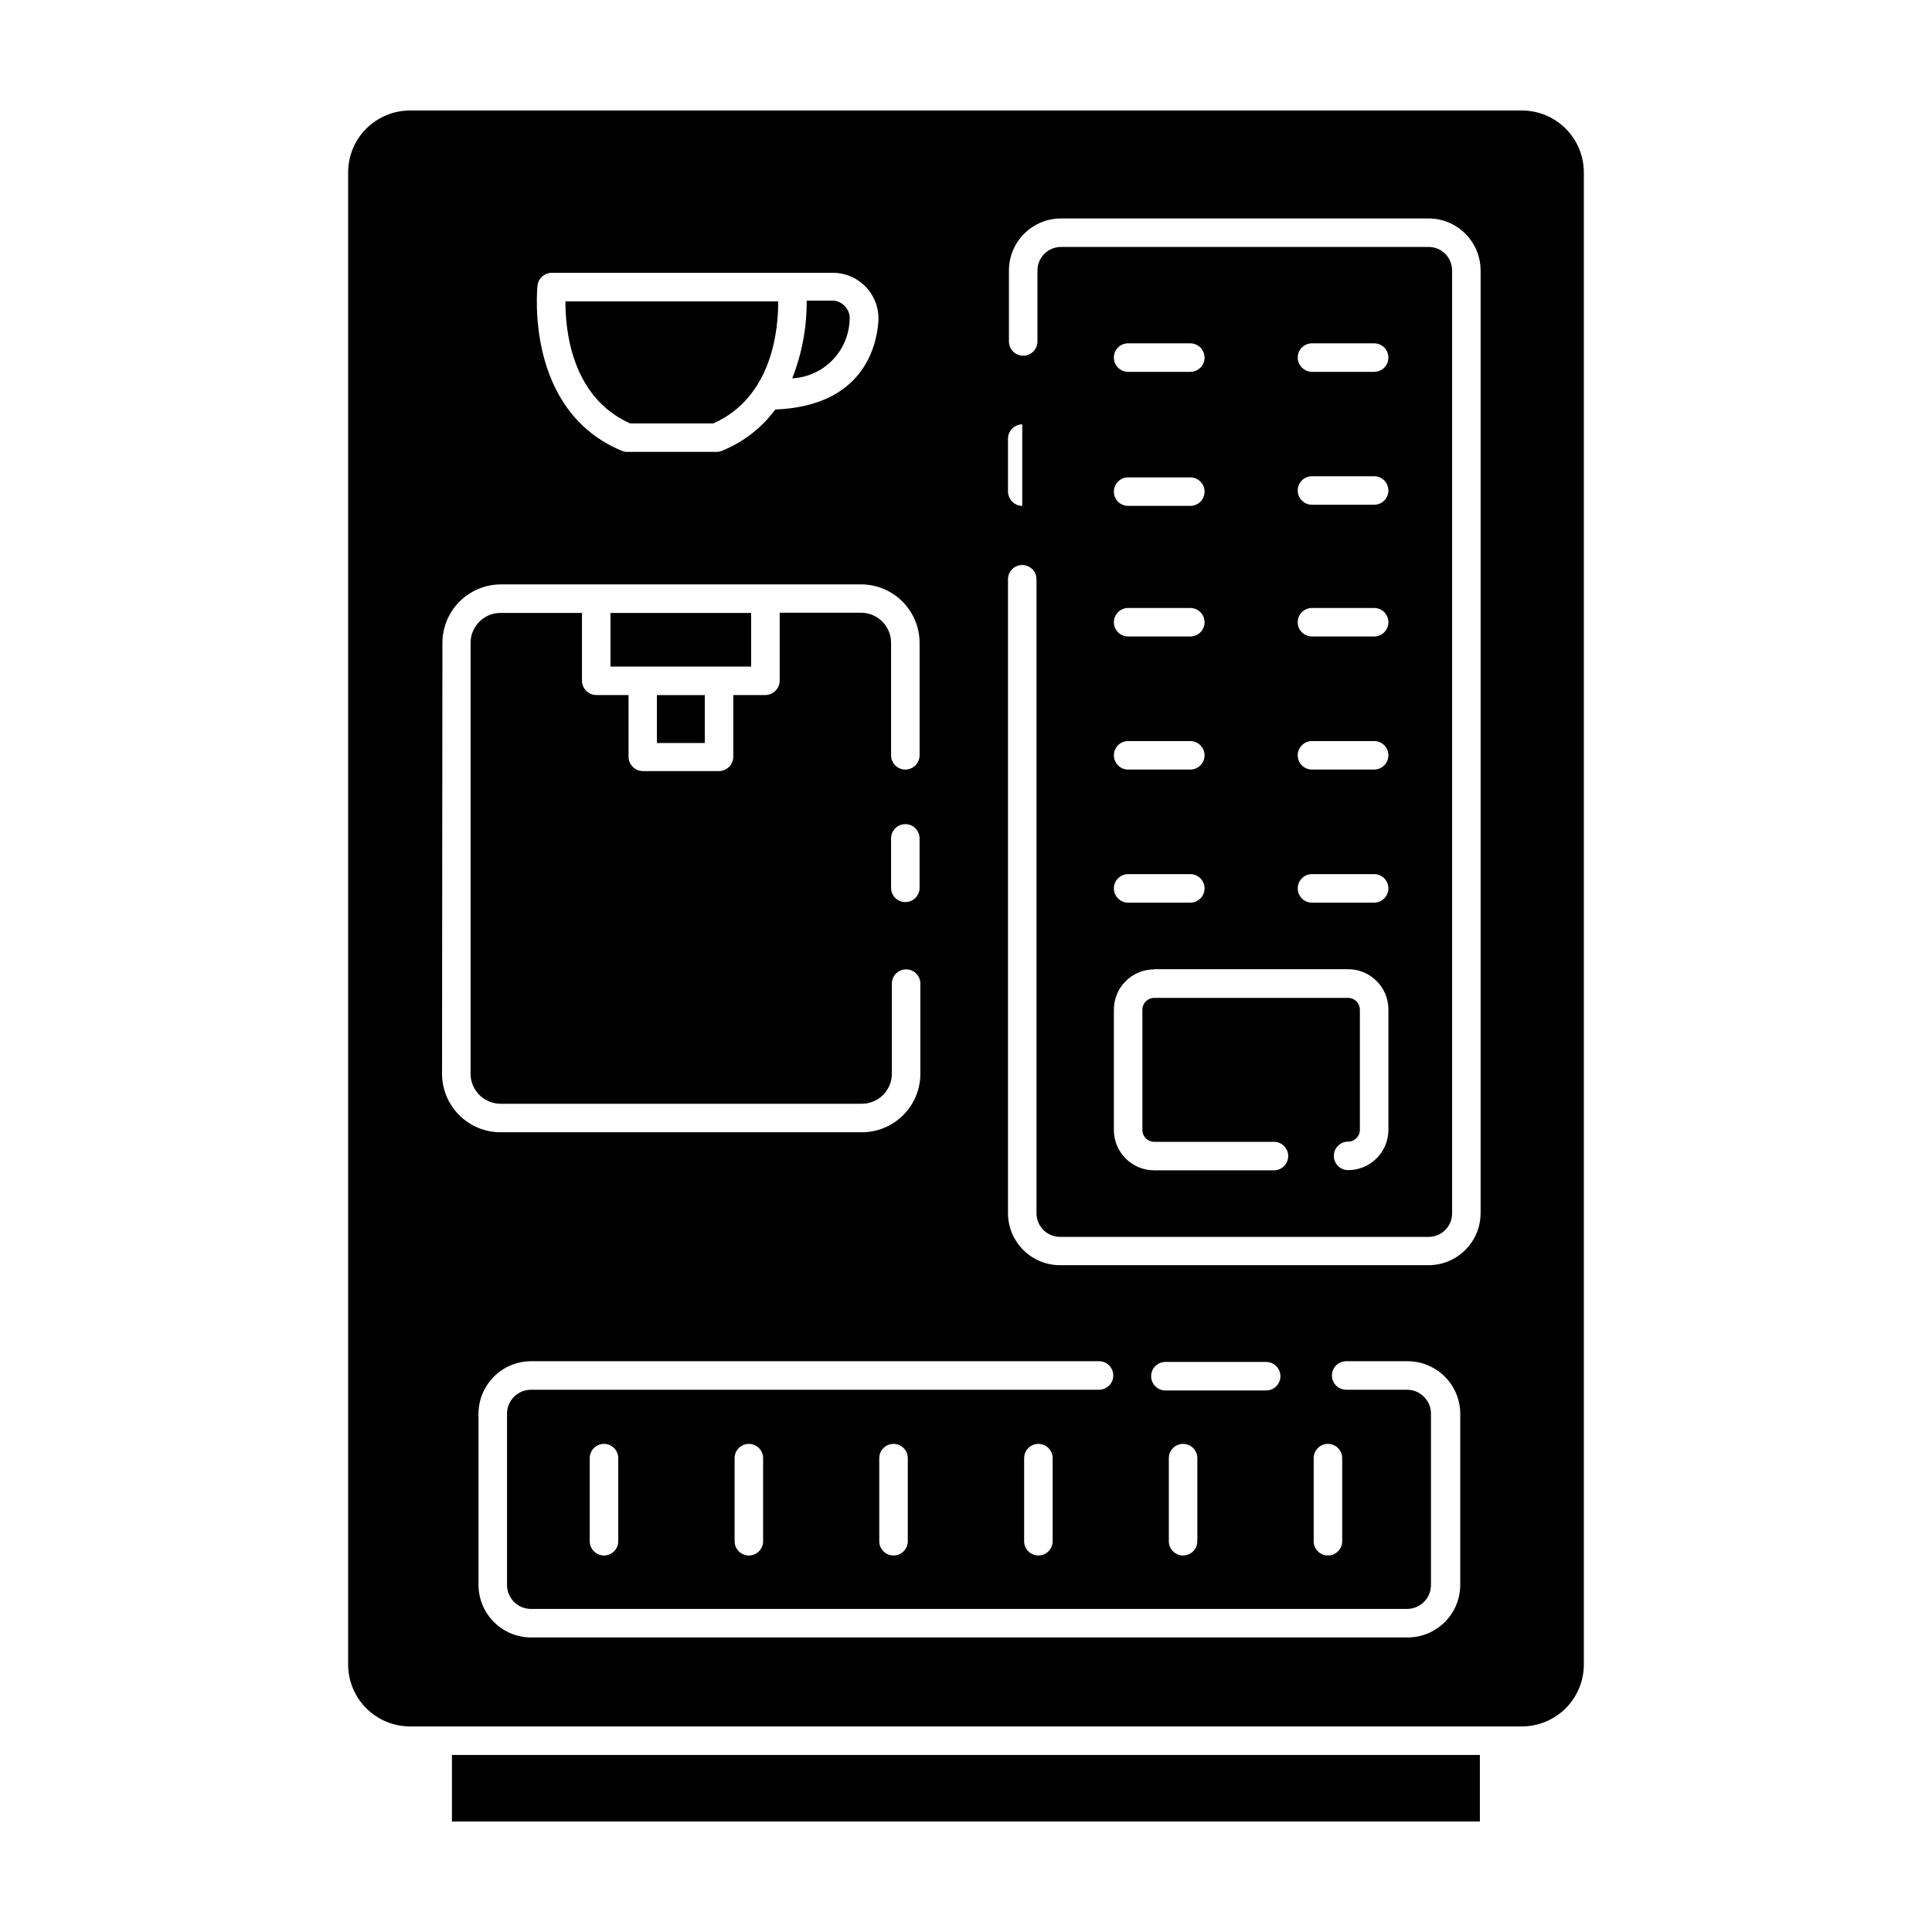
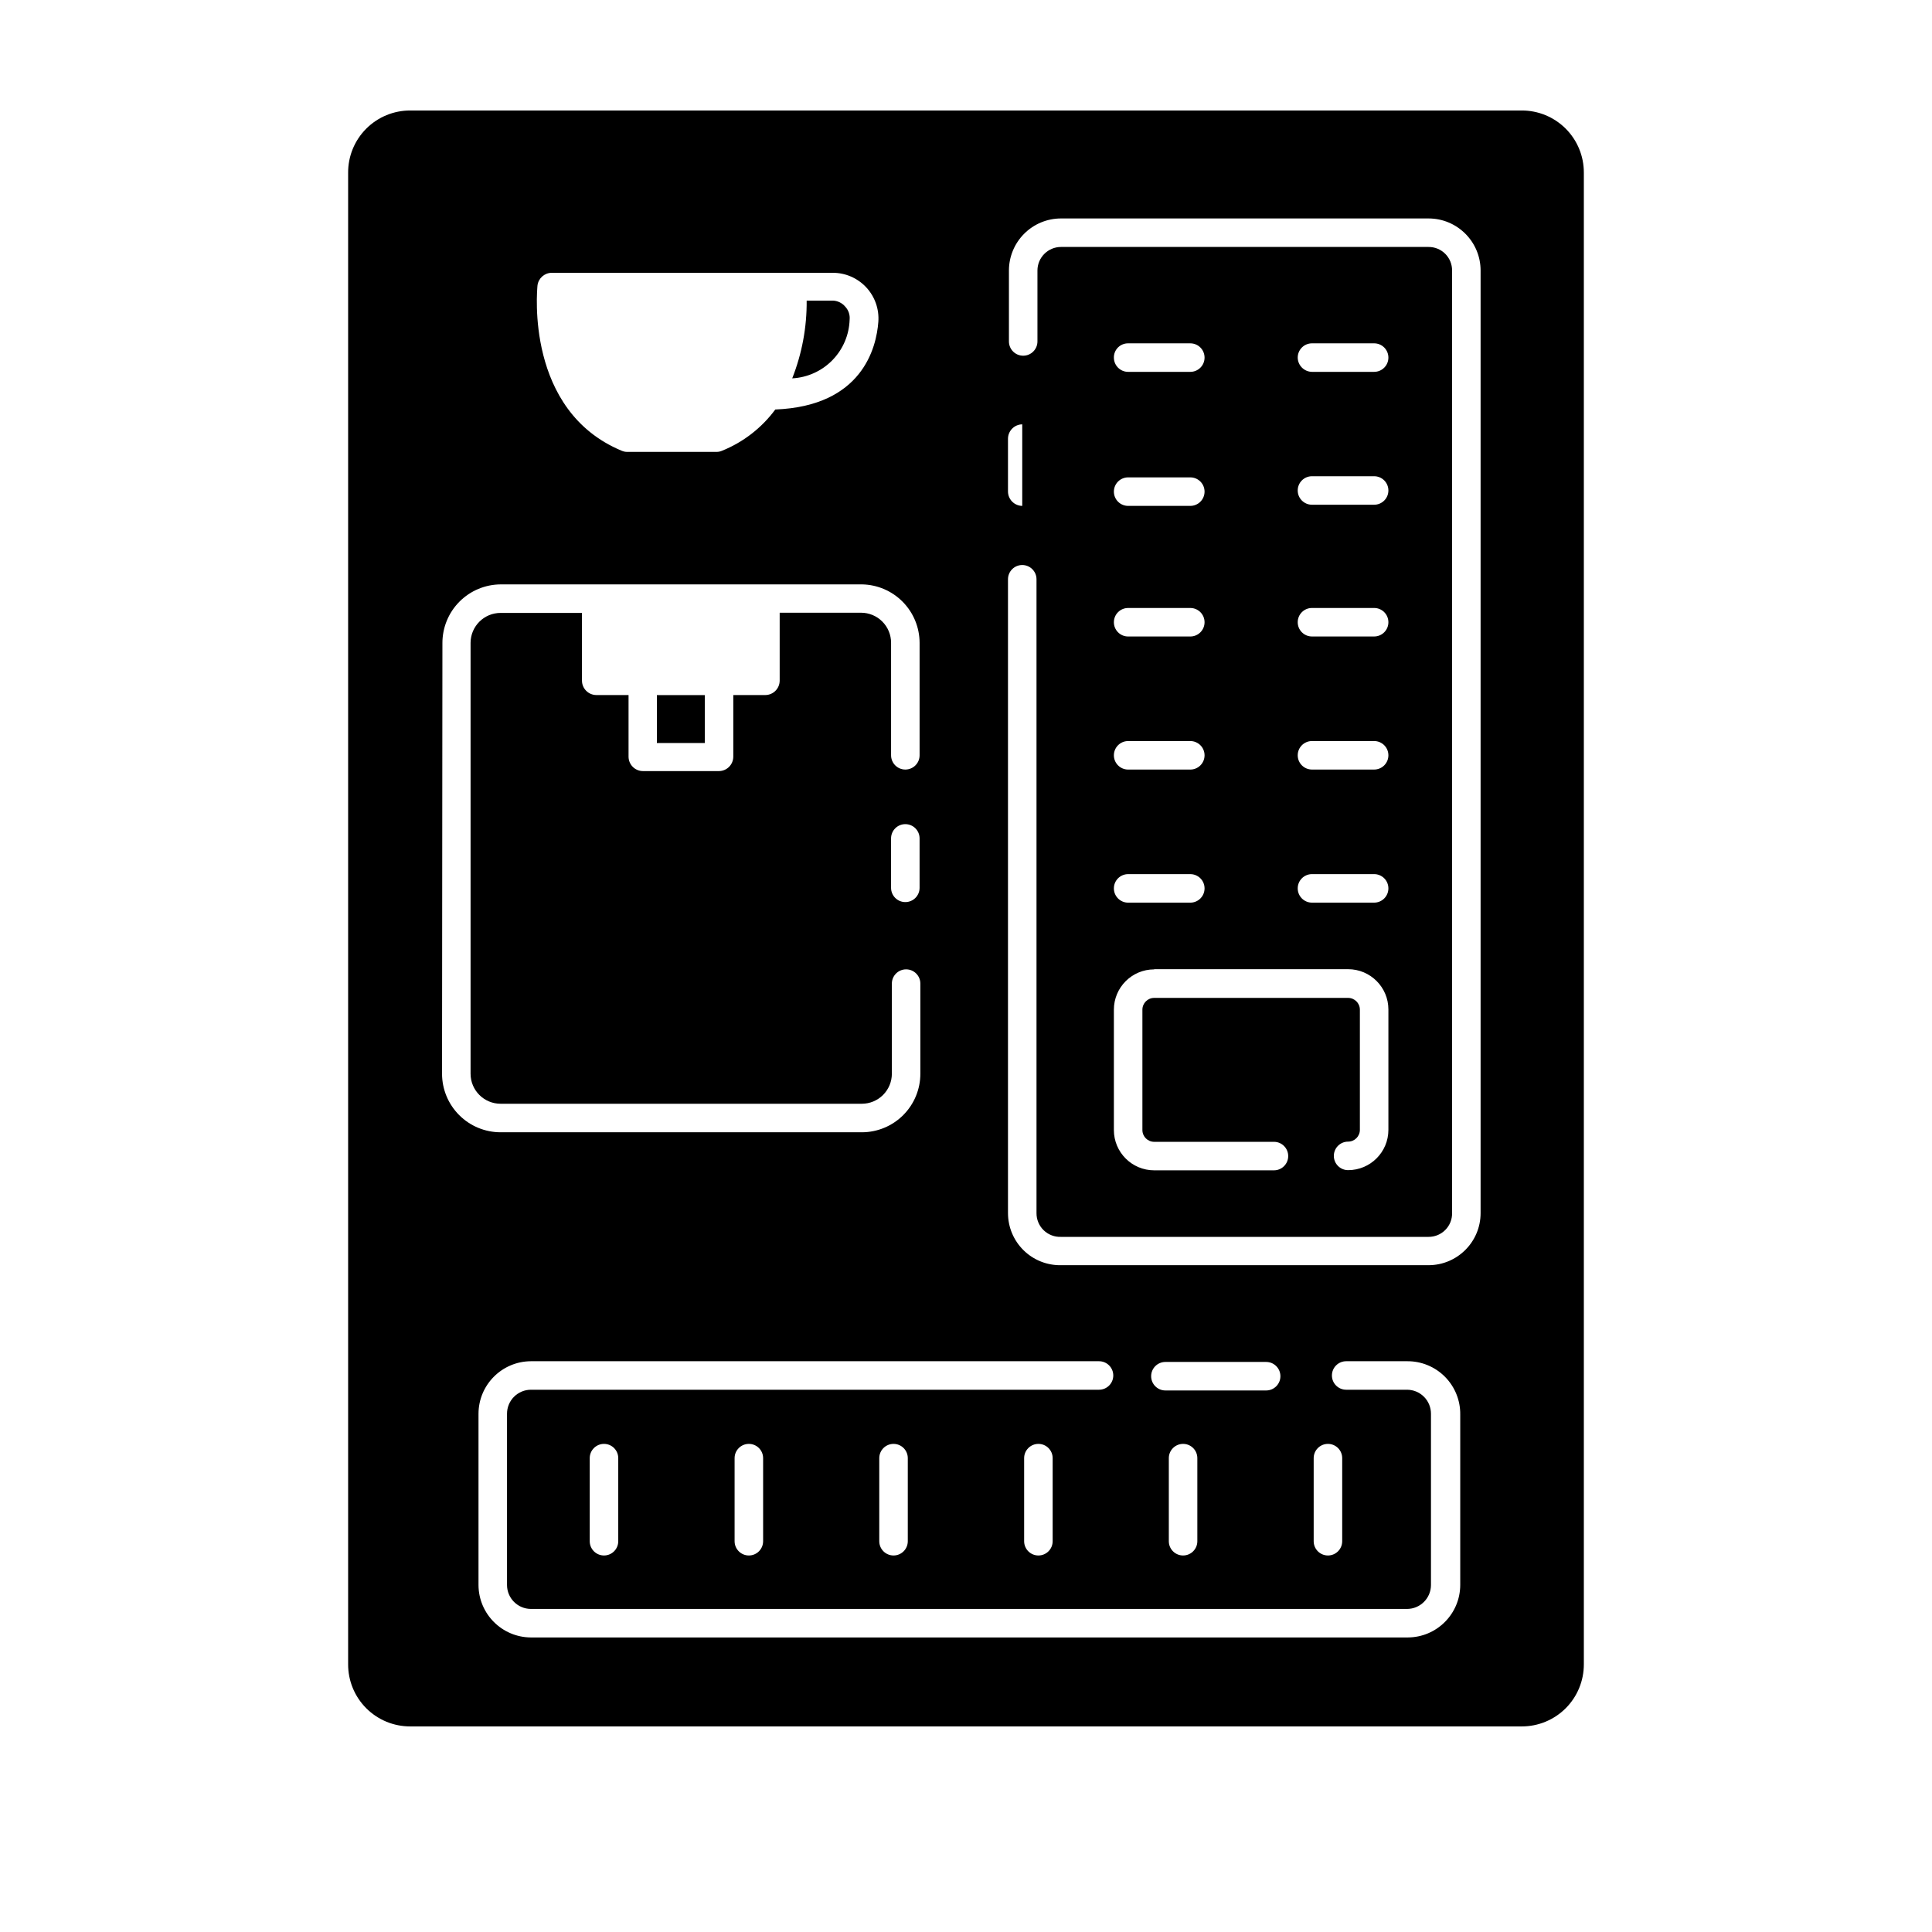
<svg xmlns="http://www.w3.org/2000/svg" fill="#000000" width="800px" height="800px" version="1.1" viewBox="144 144 512 512">
  <g>
-     <path d="m263.77 609.08h272.41v17.633h-272.41z" />
    <path d="m252.73 601.52h294.53c4.375 0.012 8.57-1.719 11.664-4.812 3.094-3.09 4.824-7.289 4.812-11.664v-395.29c0.012-4.371-1.719-8.57-4.812-11.664-3.094-3.09-7.289-4.824-11.664-4.809h-294.53c-4.371-0.016-8.57 1.719-11.664 4.809-3.094 3.094-4.824 7.293-4.809 11.664v395.29c-0.016 4.375 1.715 8.574 4.809 11.664 3.094 3.094 7.293 4.824 11.664 4.812zm278.25-37.484c-0.027 7.668-6.234 13.879-13.906 13.906h-232.36c-7.668-0.027-13.879-6.238-13.906-13.906v-45.344c0-7.688 6.219-13.926 13.906-13.953h150.54c2.086 0 3.777 1.691 3.777 3.777 0 2.086-1.691 3.777-3.777 3.777h-150.54c-1.691 0-3.312 0.676-4.508 1.879-1.191 1.199-1.852 2.828-1.84 4.519v45.344c0 3.504 2.844 6.348 6.348 6.348h232.16c3.504 0 6.348-2.844 6.348-6.348v-45.344c0.012-1.691-0.648-3.32-1.84-4.519-1.195-1.203-2.816-1.879-4.508-1.879h-16.121c-2.09 0-3.781-1.691-3.781-3.777 0-2.086 1.691-3.777 3.781-3.777h16.121c3.762-0.043 7.383 1.438 10.039 4.102 2.656 2.668 4.121 6.293 4.066 10.055zm-143.28-184.75c0 2.086-1.691 3.777-3.781 3.777-2.086 0-3.777-1.691-3.777-3.777v-13.102c0-2.086 1.691-3.777 3.777-3.777 2.09 0 3.781 1.691 3.781 3.777zm35.266 151.14v22.016c0 2.086-1.691 3.777-3.777 3.777-2.09 0-3.781-1.691-3.781-3.777v-22.02c0-2.086 1.691-3.777 3.781-3.777 2.086 0 3.777 1.691 3.777 3.777zm-38.391 0v22.016c0 2.086-1.691 3.777-3.777 3.777-2.09 0-3.781-1.691-3.781-3.777v-22.02c0-2.086 1.691-3.777 3.781-3.777 2.086 0 3.777 1.691 3.777 3.777zm-38.34 0v22.016c0 2.086-1.691 3.777-3.777 3.777-2.09 0-3.781-1.691-3.781-3.777v-22.02c0-2.086 1.691-3.777 3.781-3.777 2.086 0 3.777 1.691 3.777 3.777zm-38.391 0v22.016c0 2.086-1.691 3.777-3.777 3.777-2.086 0-3.781-1.691-3.781-3.777v-22.02c0-2.086 1.695-3.777 3.781-3.777 2.086 0 3.777 1.691 3.777 3.777zm145-17.938c-2.086 0-3.777-1.691-3.777-3.781 0-2.086 1.691-3.777 3.777-3.777h26.703c2.086 0 3.777 1.691 3.777 3.777 0 2.09-1.691 3.781-3.777 3.781zm8.465 17.938v22.016c0 2.086-1.691 3.777-3.777 3.777-2.09 0-3.781-1.691-3.781-3.777v-22.02c0-2.086 1.691-3.777 3.781-3.777 2.086 0 3.777 1.691 3.777 3.777zm30.832 22.016v-22.02c0-2.086 1.691-3.777 3.781-3.777 2.086 0 3.777 1.691 3.777 3.777v22.02c0 2.086-1.691 3.777-3.777 3.777-2.09 0-3.781-1.691-3.781-3.777zm-81.012-292.21c0.027-2.074 1.703-3.75 3.777-3.777v21.613c-2.074-0.027-3.75-1.703-3.777-3.781zm0 37.281c0-2.086 1.691-3.777 3.777-3.777 2.09 0 3.781 1.691 3.781 3.777v167.97c-0.016 1.711 0.668 3.352 1.898 4.543 1.227 1.191 2.891 1.824 4.598 1.758h97.387c1.672 0.012 3.277-0.648 4.453-1.836 1.176-1.184 1.824-2.793 1.797-4.465v-249.79c0.012-1.66-0.641-3.258-1.816-4.43-1.176-1.176-2.769-1.828-4.434-1.816h-97.387c-3.449 0-6.246 2.797-6.246 6.246v18.793c0 2.086-1.691 3.781-3.777 3.781-2.086 0-3.781-1.695-3.781-3.781v-18.793c0-3.66 1.457-7.172 4.047-9.758 2.586-2.59 6.098-4.043 9.758-4.043h97.387c7.625 0 13.805 6.18 13.805 13.801v249.79c0 7.625-6.18 13.805-13.805 13.805h-97.387c-3.703 0.07-7.281-1.355-9.922-3.953-2.644-2.594-4.133-6.144-4.133-9.852zm31.84-27.004h16.477c2.086 0 3.777 1.691 3.777 3.777 0 2.09-1.691 3.781-3.777 3.781h-16.477c-2.086 0-3.777-1.691-3.777-3.781 0-2.086 1.691-3.777 3.777-3.777zm-3.777-31.738c-0.016-1.008 0.379-1.977 1.09-2.688 0.715-0.711 1.684-1.105 2.688-1.094h16.477c2.086 0 3.777 1.691 3.777 3.781 0 2.086-1.691 3.777-3.777 3.777h-16.477c-2.086 0-3.777-1.691-3.777-3.777zm3.777 66.352h16.477c2.086 0 3.777 1.691 3.777 3.777 0 2.086-1.691 3.777-3.777 3.777h-16.477c-2.086 0-3.777-1.691-3.777-3.777 0-2.086 1.691-3.777 3.777-3.777zm0 35.266h16.477c2.086 0 3.777 1.691 3.777 3.777 0 2.086-1.691 3.777-3.777 3.777h-16.477c-2.086 0-3.777-1.691-3.777-3.777 0-2.086 1.691-3.777 3.777-3.777zm0 35.266h16.477c2.086 0 3.777 1.691 3.777 3.777 0 2.09-1.691 3.781-3.777 3.781h-16.477c-2.086 0-3.777-1.691-3.777-3.781 0-2.086 1.691-3.777 3.777-3.777zm6.902 25.191h51.391c5.898 0 10.68 4.781 10.68 10.68v31.891c0 5.898-4.781 10.684-10.68 10.684-2.09 0-3.781-1.695-3.781-3.781s1.691-3.777 3.781-3.777c1.723 0 3.121-1.398 3.121-3.125v-31.84c0-1.727-1.398-3.125-3.121-3.125h-51.391c-1.723 0-3.121 1.398-3.121 3.125v31.891c0 1.727 1.398 3.125 3.121 3.125h31.742c2.086 0 3.777 1.691 3.777 3.777 0 2.086-1.691 3.777-3.777 3.777h-31.742c-5.898 0-10.68-4.781-10.68-10.68v-31.891c0-5.898 4.781-10.68 10.68-10.68zm41.816-130.64h16.477c2.086 0 3.777 1.691 3.777 3.777 0 2.086-1.691 3.777-3.777 3.777h-16.477c-2.086 0-3.777-1.691-3.777-3.777 0-2.086 1.691-3.777 3.777-3.777zm-3.777-31.438c0-2.09 1.691-3.781 3.777-3.781h16.477c2.086 0 3.777 1.691 3.777 3.781 0 2.086-1.691 3.777-3.777 3.777h-16.477c-2.074-0.027-3.75-1.703-3.777-3.777zm3.777 66.352h16.477c2.086 0 3.777 1.691 3.777 3.777 0 2.086-1.691 3.777-3.777 3.777h-16.477c-2.086 0-3.777-1.691-3.777-3.777 0-2.086 1.691-3.777 3.777-3.777zm0 35.266h16.477c2.086 0 3.777 1.691 3.777 3.777 0 2.086-1.691 3.777-3.777 3.777h-16.477c-2.086 0-3.777-1.691-3.777-3.777 0-2.086 1.691-3.777 3.777-3.777zm0 35.266h16.477c2.086 0 3.777 1.691 3.777 3.777 0 2.09-1.691 3.781-3.777 3.781h-16.477c-2.086 0-3.777-1.691-3.777-3.781 0-2.086 1.691-3.777 3.777-3.777zm-205.25-155.98c0.227-1.914 1.848-3.363 3.777-3.375h74.512c3.363 0.004 6.57 1.41 8.855 3.875 2.285 2.465 3.438 5.773 3.188 9.125-0.504 6.801-4.231 22.32-27.305 23.227h-0.004c-3.602 4.875-8.484 8.66-14.105 10.93-0.461 0.203-0.957 0.305-1.461 0.305h-23.68c-0.5 0-1-0.102-1.461-0.305-25.543-10.629-22.418-42.418-22.316-43.781zm-25.191 94.715v0.004c0-4.117 1.633-8.062 4.543-10.973 2.91-2.91 6.859-4.547 10.973-4.547h95.727c4.051 0.082 7.914 1.742 10.758 4.633s4.441 6.781 4.457 10.836v29.824c0 2.086-1.691 3.777-3.781 3.777-2.086 0-3.777-1.691-3.777-3.777v-29.824c0-2.113-0.84-4.137-2.332-5.629-1.492-1.492-3.516-2.332-5.629-2.332h-21.562v18.035c-0.027 2.078-1.703 3.754-3.777 3.781h-8.516v16.371c-0.027 2.078-1.703 3.754-3.777 3.781h-20.203c-2.078-0.027-3.754-1.703-3.777-3.781v-16.371h-8.566c-2.074-0.027-3.75-1.703-3.777-3.781v-17.984h-21.566c-4.375 0-7.93 3.531-7.957 7.91v114.21c0 4.394 3.562 7.957 7.957 7.957h95.727c2.109 0 4.137-0.836 5.629-2.332 1.492-1.492 2.332-3.516 2.332-5.625v-23.883c0-2.086 1.691-3.777 3.777-3.777 2.086 0 3.777 1.691 3.777 3.777v23.883c0 4.113-1.633 8.059-4.543 10.969-2.91 2.91-6.859 4.547-10.973 4.547h-95.727c-4.113 0-8.059-1.637-10.969-4.547-2.91-2.91-4.547-6.856-4.547-10.969z" />
-     <path d="m334.55 320.65h8.512v-14.207h-37.281v14.207z" />
    <path d="m318.08 328.21h12.695v12.695h-12.695z" />
    <path d="m369.16 228.7c0.125-1.254-0.297-2.504-1.156-3.426-0.816-0.977-2.004-1.562-3.277-1.613h-6.953c0.062 7.051-1.238 14.047-3.828 20.605 4.027-0.211 7.828-1.93 10.645-4.812 2.82-2.887 4.449-6.723 4.57-10.754z" />
-     <path d="m310.98 256.21h22.066c15.617-6.953 17.23-24.836 17.18-32.344h-56.375c-0.051 7.508 1.559 25.391 17.129 32.344z" />
  </g>
</svg>